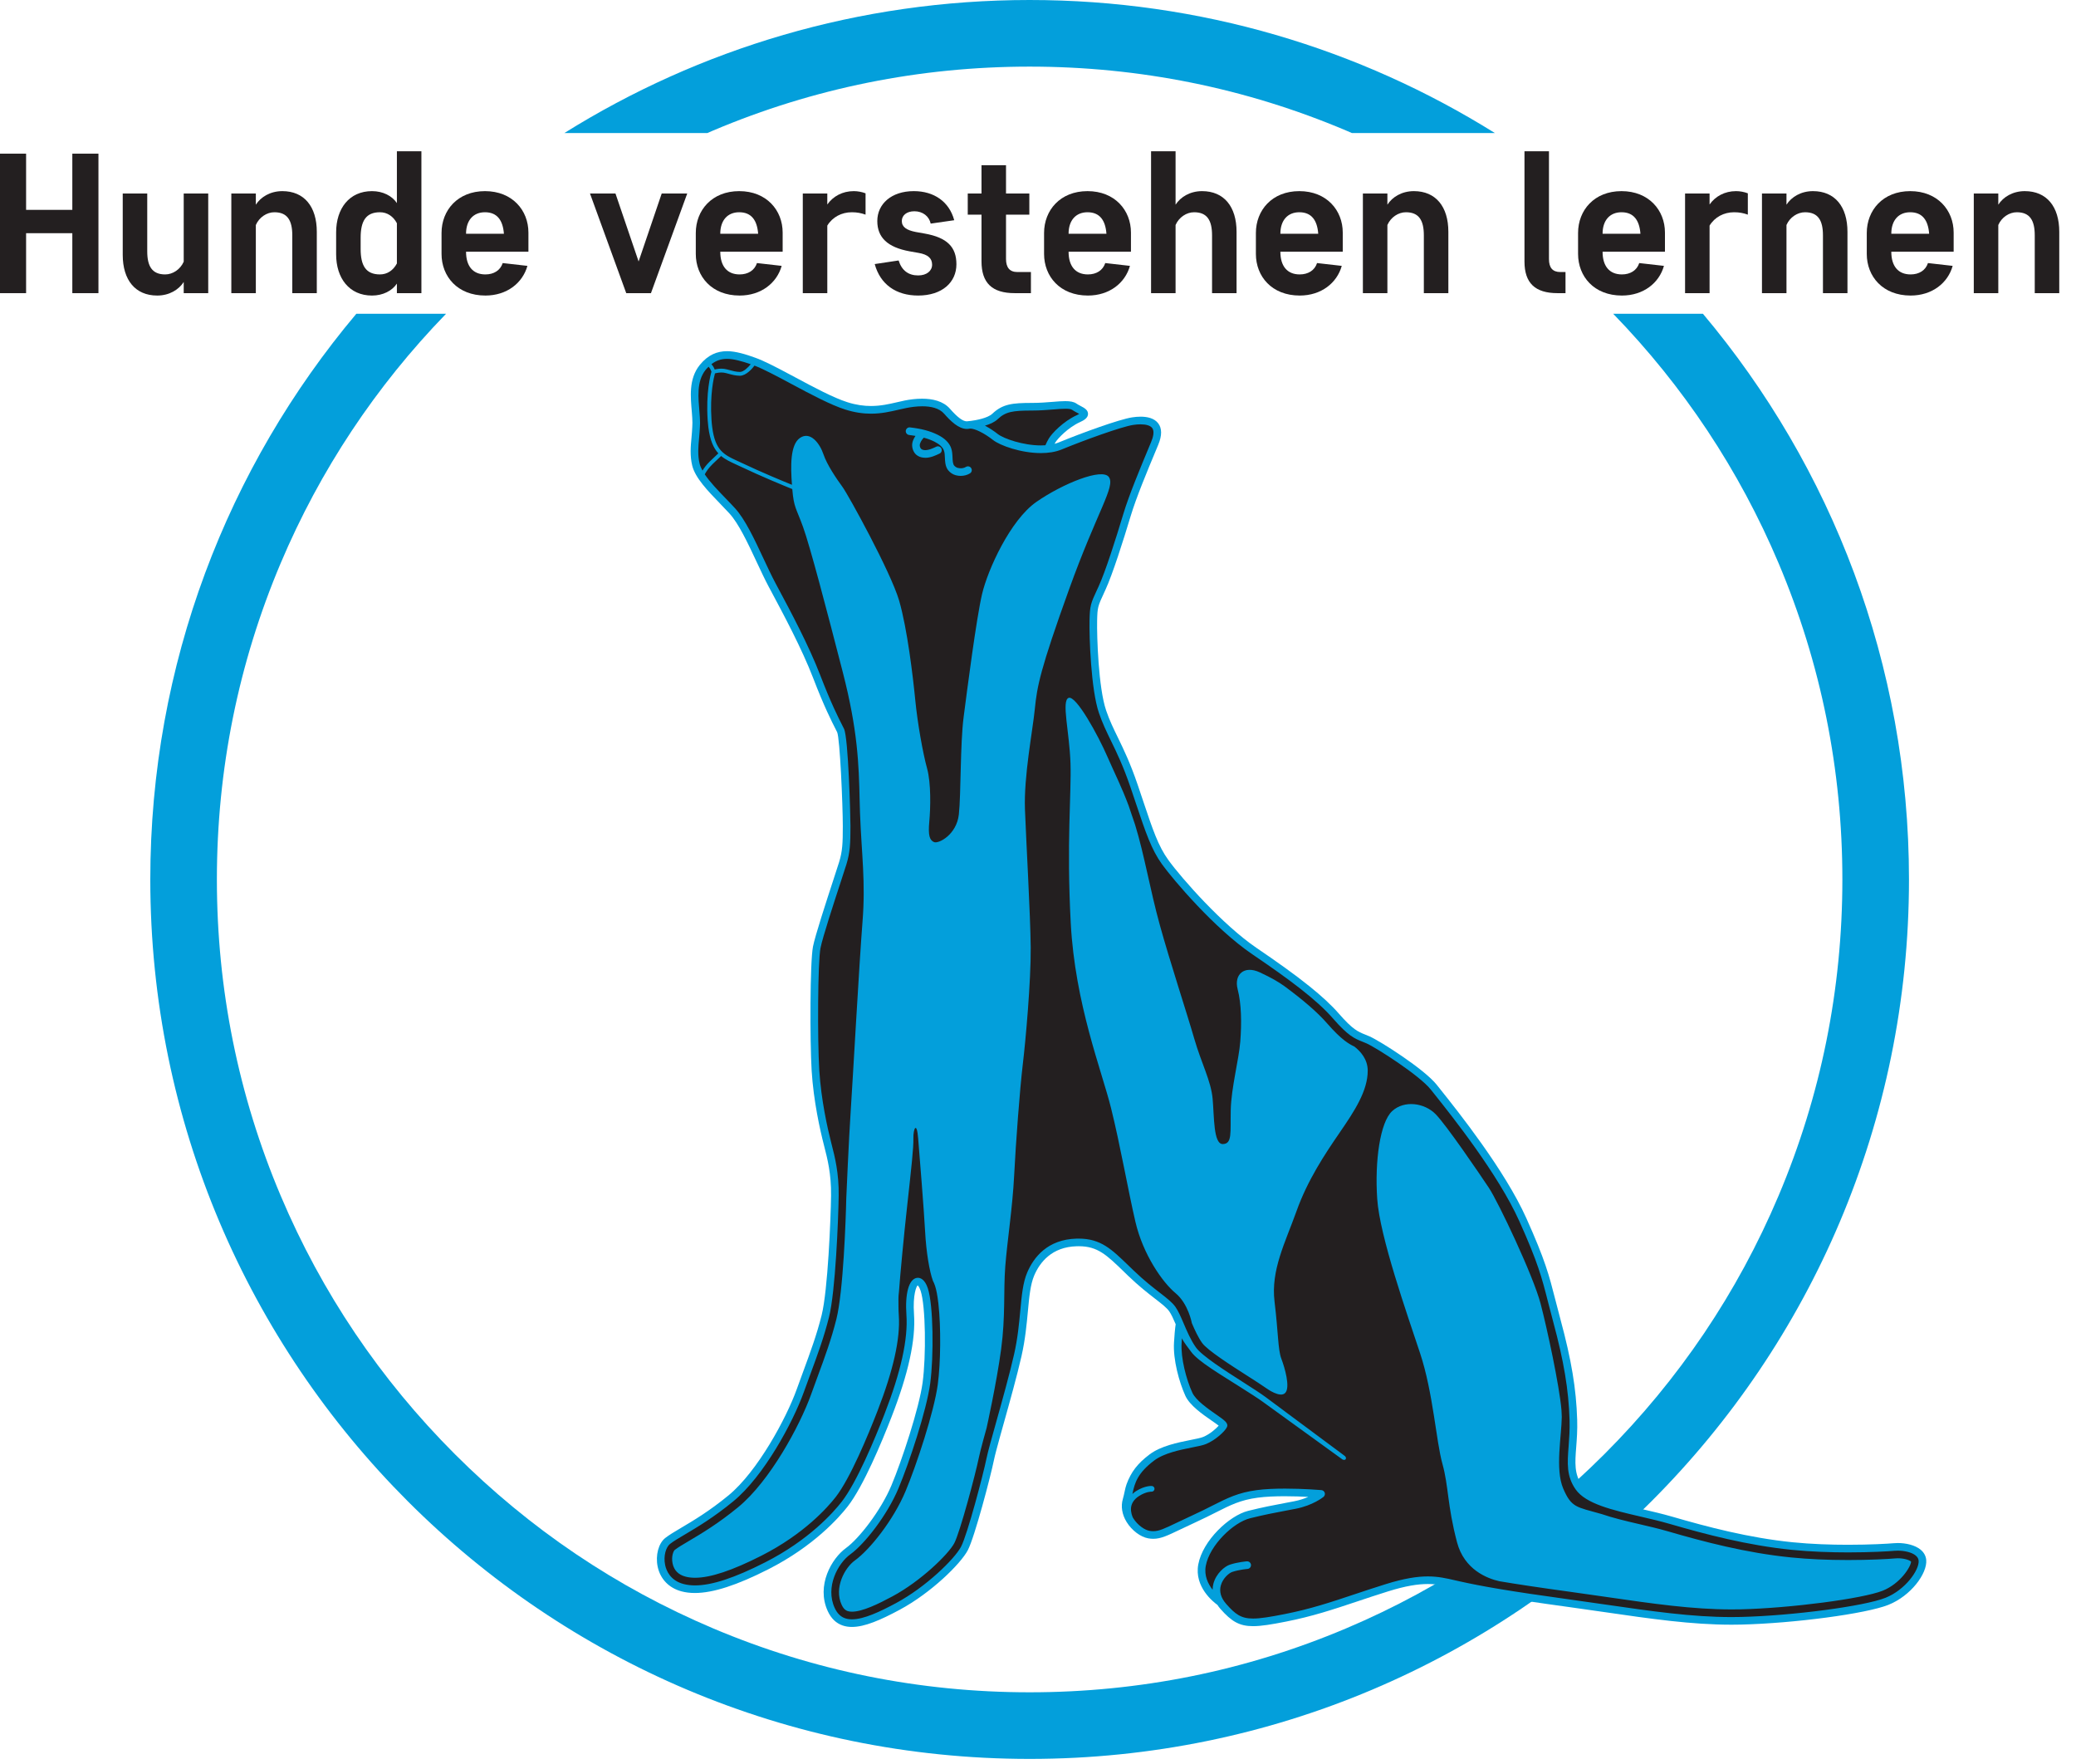
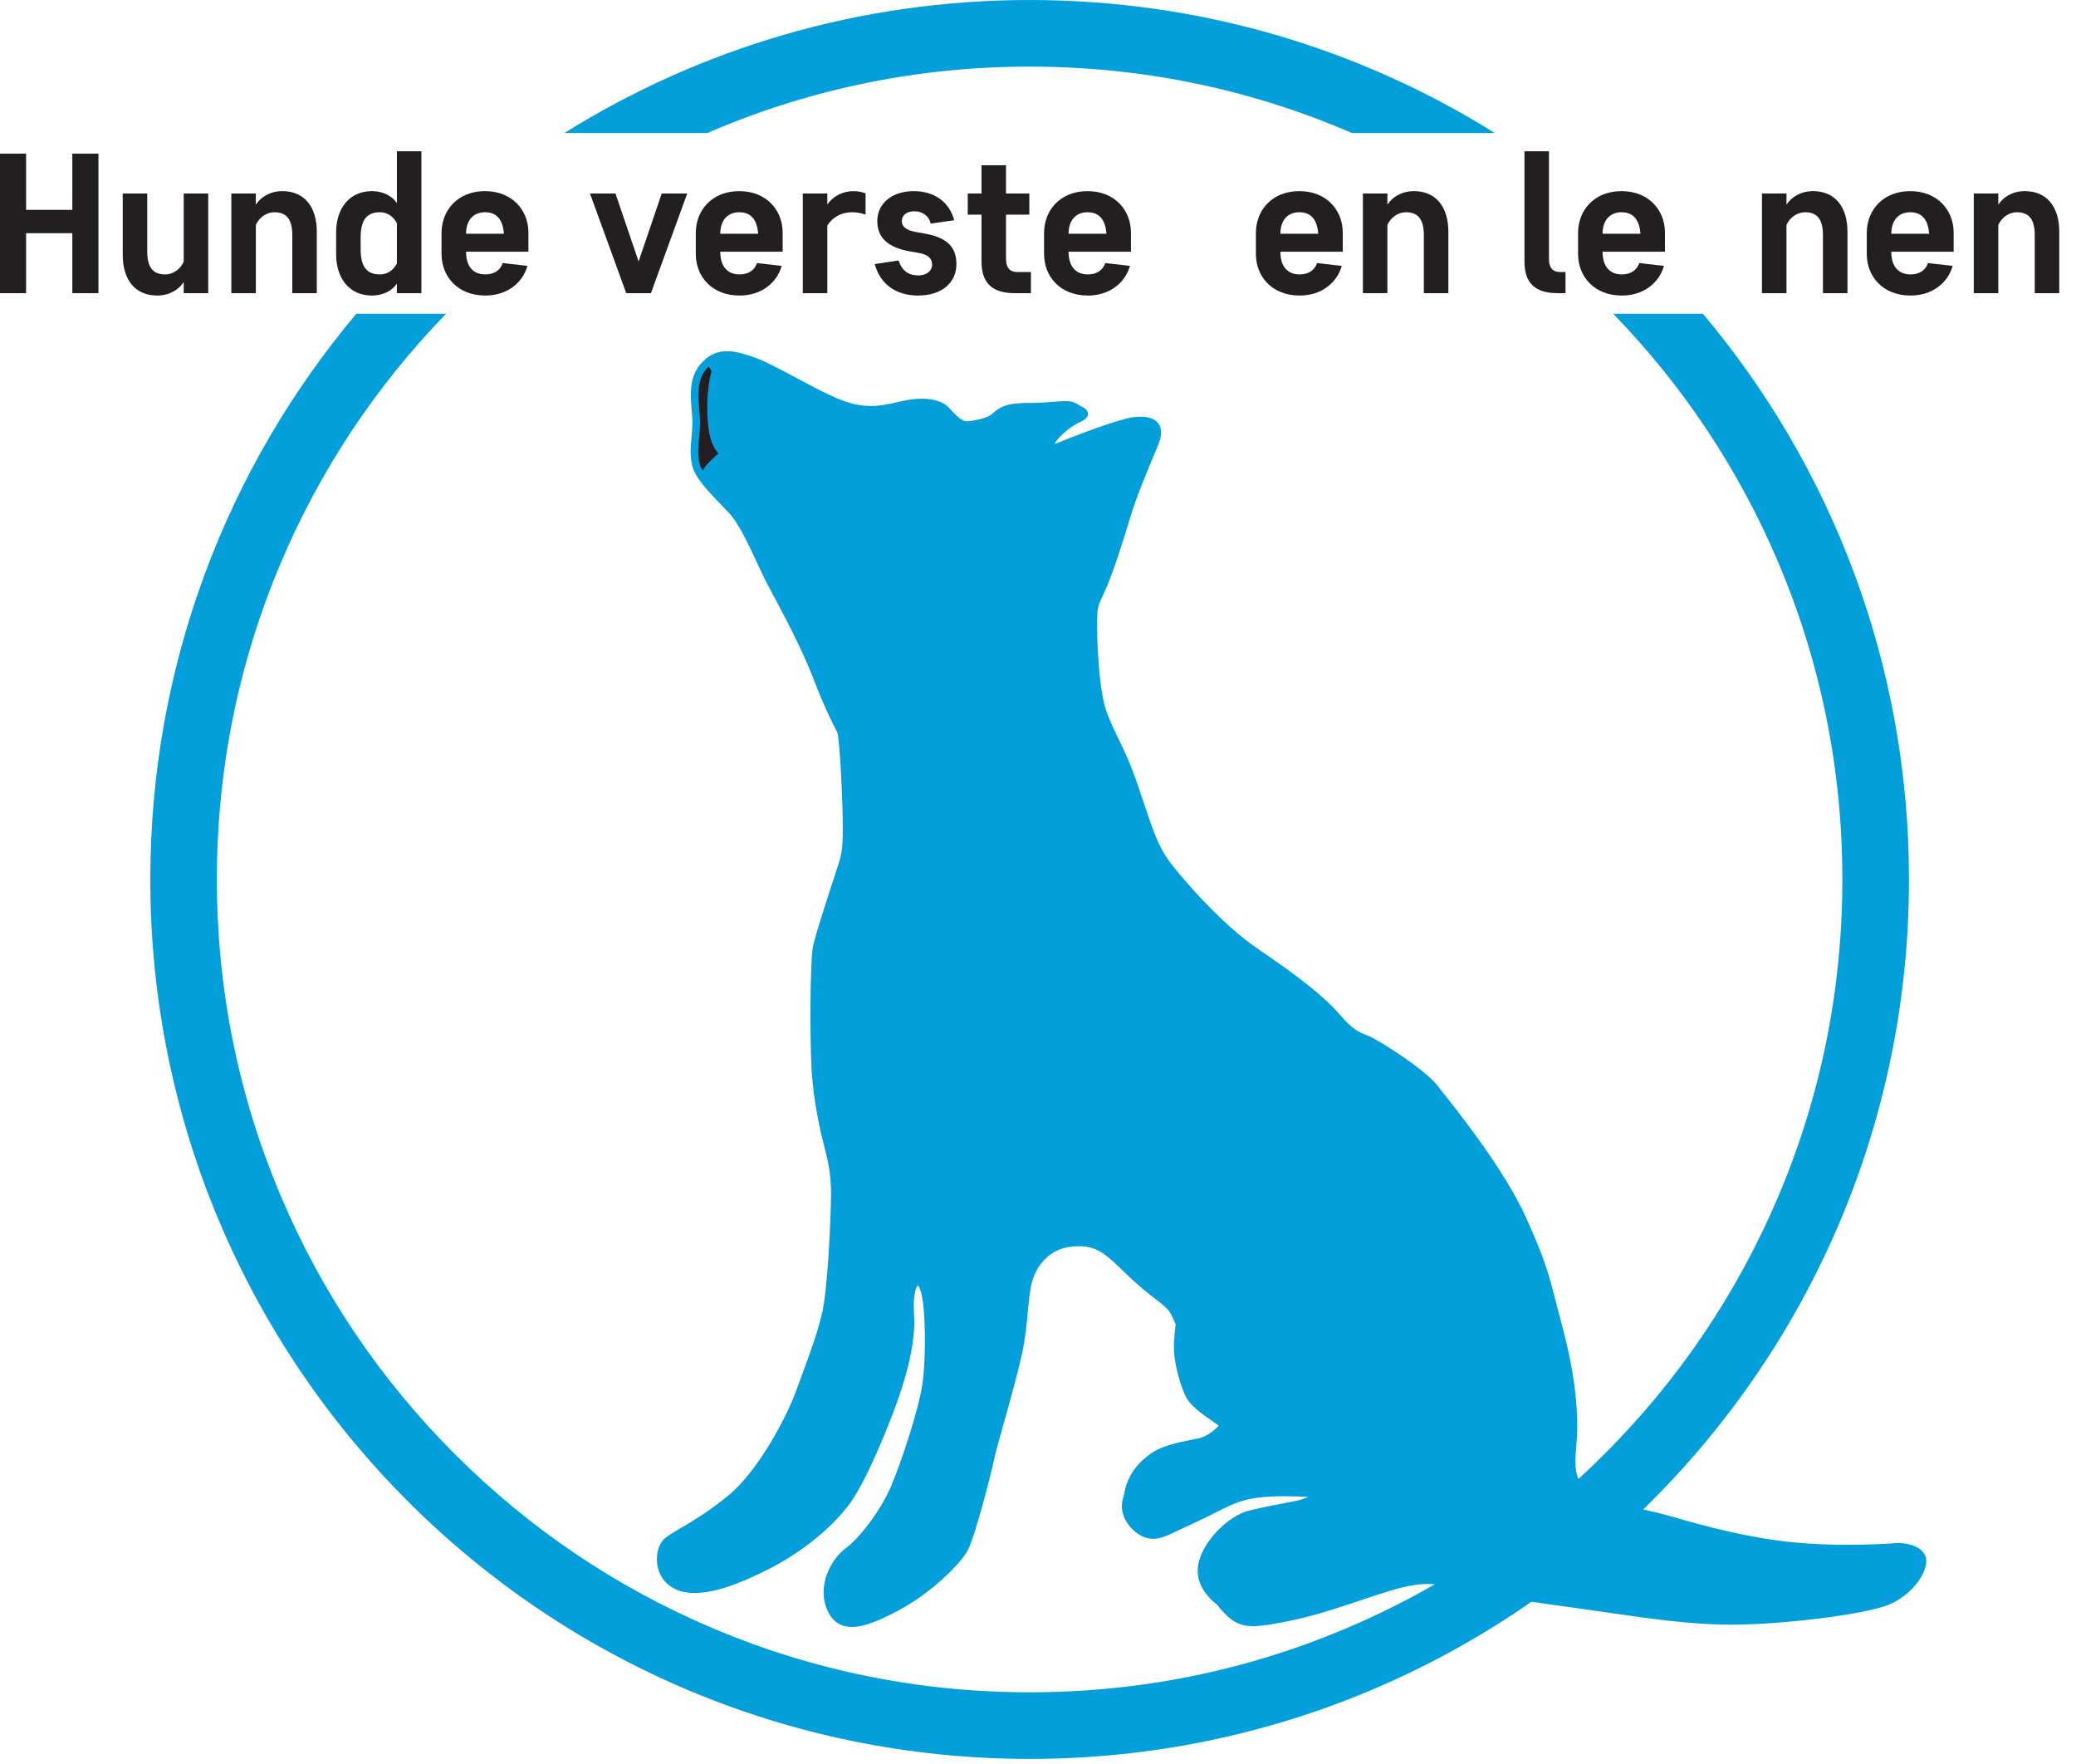
<svg xmlns="http://www.w3.org/2000/svg" width="100%" height="100%" viewBox="0 0 93 79" version="1.1" xml:space="preserve" style="fill-rule:evenodd;clip-rule:evenodd;stroke-linejoin:round;stroke-miterlimit:1.414;">
  <g>
    <path d="M3.24,10.445l-2.071,0l0,2.686l-1.169,0l0,-6.248l1.169,0l0,2.517l2.071,0l0,-2.517l1.17,0l0,6.248l-1.17,0l0,-2.686Z" style="fill:#231f20;fill-rule:nonzero;" />
    <path d="M5.498,8.668l1.098,0l0,2.589c0,0.678 0.223,1.035 0.804,1.035c0.339,0 0.678,-0.223 0.83,-0.571l0,-3.053l1.098,0l0,4.463l-1.098,0l0,-0.5c-0.223,0.349 -0.652,0.607 -1.188,0.607c-0.981,0 -1.544,-0.696 -1.544,-1.821l0,-2.749Z" style="fill:#231f20;fill-rule:nonzero;" />
    <path d="M14.192,13.131l-1.098,0l0,-2.588c0,-0.679 -0.223,-1.036 -0.803,-1.036c-0.339,0 -0.678,0.223 -0.83,0.571l0,3.053l-1.098,0l0,-4.463l1.098,0l0,0.5c0.223,-0.348 0.651,-0.607 1.187,-0.607c0.982,0 1.544,0.696 1.544,1.821l0,2.749Z" style="fill:#231f20;fill-rule:nonzero;" />
    <path d="M16.156,11.15c0,0.759 0.241,1.142 0.866,1.142c0.33,0 0.598,-0.187 0.758,-0.491l0,-1.803c-0.16,-0.303 -0.428,-0.491 -0.758,-0.491c-0.625,0 -0.866,0.384 -0.866,1.143l0,0.5Zm-1.098,-0.741c0,-1.071 0.589,-1.848 1.607,-1.848c0.491,0 0.901,0.214 1.115,0.536l0,-2.321l1.098,0l0,6.355l-1.098,0l0,-0.428c-0.214,0.321 -0.624,0.535 -1.115,0.535c-1.018,0 -1.607,-0.776 -1.607,-1.847l0,-0.982Z" style="fill:#231f20;fill-rule:nonzero;" />
    <path d="M20.878,10.471l1.696,0c-0.045,-0.607 -0.304,-0.964 -0.848,-0.964c-0.518,0 -0.848,0.357 -0.848,0.964Zm0,0.804c0,0.642 0.303,1.017 0.866,1.017c0.375,0 0.669,-0.178 0.776,-0.509l1.107,0.126c-0.214,0.767 -0.919,1.329 -1.883,1.329c-1.25,0 -1.964,-0.856 -1.964,-1.865l0,-0.937c0,-1.018 0.723,-1.875 1.946,-1.875c1.223,0 1.946,0.857 1.946,1.857l0,0.857l-2.794,0Z" style="fill:#231f20;fill-rule:nonzero;" />
    <path d="M26.43,8.668l1.142,0l1.036,3.044l1.035,-3.044l1.143,0l-1.625,4.463l-1.107,0l-1.624,-4.463Z" style="fill:#231f20;fill-rule:nonzero;" />
    <path d="M32.267,10.471l1.696,0c-0.044,-0.607 -0.303,-0.964 -0.848,-0.964c-0.517,0 -0.848,0.357 -0.848,0.964Zm0,0.804c0,0.642 0.304,1.017 0.866,1.017c0.375,0 0.67,-0.178 0.777,-0.509l1.107,0.126c-0.215,0.767 -0.92,1.329 -1.884,1.329c-1.249,0 -1.963,-0.856 -1.963,-1.865l0,-0.937c0,-1.018 0.723,-1.875 1.945,-1.875c1.223,0 1.946,0.857 1.946,1.857l0,0.857l-2.794,0Z" style="fill:#231f20;fill-rule:nonzero;" />
    <path d="M35.963,8.668l1.098,0l0,0.491c0.259,-0.366 0.678,-0.598 1.187,-0.598c0.178,0 0.366,0.036 0.527,0.098l0,0.955c-0.197,-0.071 -0.384,-0.107 -0.616,-0.107c-0.456,0 -0.866,0.215 -1.098,0.598l0,3.026l-1.098,0l0,-4.463Z" style="fill:#231f20;fill-rule:nonzero;" />
    <path d="M41.149,11.328l-0.402,-0.071c-0.982,-0.179 -1.446,-0.616 -1.446,-1.357c0,-0.759 0.625,-1.339 1.634,-1.339c0.91,0 1.588,0.473 1.812,1.303l-1.054,0.152c-0.071,-0.33 -0.357,-0.553 -0.732,-0.553c-0.348,0 -0.562,0.187 -0.562,0.437c0,0.268 0.214,0.411 0.625,0.491l0.401,0.071c1.009,0.179 1.42,0.607 1.42,1.375c0,0.812 -0.643,1.401 -1.714,1.401c-0.991,0 -1.696,-0.499 -1.946,-1.41l1.071,-0.161c0.143,0.456 0.446,0.67 0.875,0.67c0.384,0 0.625,-0.205 0.625,-0.482c0,-0.286 -0.188,-0.455 -0.607,-0.527Z" style="fill:#231f20;fill-rule:nonzero;" />
    <path d="M45.067,11.596c0,0.384 0.161,0.589 0.509,0.589l0.607,0l0,0.946l-0.723,0c-1.017,0 -1.491,-0.455 -1.491,-1.428l0,-2.089l-0.616,0l0,-0.946l0.616,0l0,-1.267l1.098,0l0,1.267l1.045,0l0,0.946l-1.045,0l0,1.982Z" style="fill:#231f20;fill-rule:nonzero;" />
    <path d="M47.87,10.471l1.696,0c-0.044,-0.607 -0.303,-0.964 -0.848,-0.964c-0.517,0 -0.848,0.357 -0.848,0.964Zm0,0.804c0,0.642 0.304,1.017 0.866,1.017c0.375,0 0.669,-0.178 0.777,-0.509l1.106,0.126c-0.214,0.767 -0.919,1.329 -1.883,1.329c-1.25,0 -1.964,-0.856 -1.964,-1.865l0,-0.937c0,-1.018 0.723,-1.875 1.946,-1.875c1.223,0 1.946,0.857 1.946,1.857l0,0.857l-2.794,0Z" style="fill:#231f20;fill-rule:nonzero;" />
-     <path d="M55.395,13.131l-1.098,0l0,-2.588c0,-0.679 -0.223,-1.036 -0.804,-1.036c-0.339,0 -0.678,0.223 -0.83,0.571l0,3.053l-1.098,0l0,-6.355l1.098,0l0,2.392c0.224,-0.348 0.652,-0.607 1.187,-0.607c0.983,0 1.545,0.696 1.545,1.821l0,2.749Z" style="fill:#231f20;fill-rule:nonzero;" />
    <path d="M57.358,10.471l1.696,0c-0.044,-0.607 -0.303,-0.964 -0.848,-0.964c-0.517,0 -0.848,0.357 -0.848,0.964Zm0,0.804c0,0.642 0.304,1.017 0.866,1.017c0.375,0 0.67,-0.178 0.777,-0.509l1.107,0.126c-0.215,0.767 -0.92,1.329 -1.884,1.329c-1.249,0 -1.963,-0.856 -1.963,-1.865l0,-0.937c0,-1.018 0.722,-1.875 1.945,-1.875c1.223,0 1.946,0.857 1.946,1.857l0,0.857l-2.794,0Z" style="fill:#231f20;fill-rule:nonzero;" />
    <path d="M64.883,13.131l-1.098,0l0,-2.588c0,-0.679 -0.223,-1.036 -0.803,-1.036c-0.339,0 -0.678,0.223 -0.83,0.571l0,3.053l-1.098,0l0,-4.463l1.098,0l0,0.5c0.223,-0.348 0.651,-0.607 1.187,-0.607c0.982,0 1.544,0.696 1.544,1.821l0,2.749Z" style="fill:#231f20;fill-rule:nonzero;" />
    <path d="M69.39,11.605c0,0.384 0.161,0.58 0.509,0.58l0.232,0l0,0.946l-0.357,0c-1.008,0 -1.481,-0.455 -1.481,-1.419l0,-4.936l1.097,0l0,4.829Z" style="fill:#231f20;fill-rule:nonzero;" />
    <path d="M71.792,10.471l1.696,0c-0.045,-0.607 -0.304,-0.964 -0.848,-0.964c-0.518,0 -0.848,0.357 -0.848,0.964Zm0,0.804c0,0.642 0.303,1.017 0.866,1.017c0.374,0 0.669,-0.178 0.776,-0.509l1.107,0.126c-0.214,0.767 -0.919,1.329 -1.883,1.329c-1.25,0 -1.964,-0.856 -1.964,-1.865l0,-0.937c0,-1.018 0.723,-1.875 1.946,-1.875c1.223,0 1.946,0.857 1.946,1.857l0,0.857l-2.794,0Z" style="fill:#231f20;fill-rule:nonzero;" />
-     <path d="M75.487,8.668l1.098,0l0,0.491c0.259,-0.366 0.678,-0.598 1.187,-0.598c0.179,0 0.366,0.036 0.527,0.098l0,0.955c-0.197,-0.071 -0.384,-0.107 -0.616,-0.107c-0.455,0 -0.866,0.215 -1.098,0.598l0,3.026l-1.098,0l0,-4.463Z" style="fill:#231f20;fill-rule:nonzero;" />
    <path d="M82.762,13.131l-1.098,0l0,-2.588c0,-0.679 -0.223,-1.036 -0.803,-1.036c-0.34,0 -0.679,0.223 -0.831,0.571l0,3.053l-1.098,0l0,-4.463l1.098,0l0,0.5c0.224,-0.348 0.652,-0.607 1.187,-0.607c0.982,0 1.545,0.696 1.545,1.821l0,2.749Z" style="fill:#231f20;fill-rule:nonzero;" />
    <path d="M84.726,10.471l1.695,0c-0.044,-0.607 -0.303,-0.964 -0.848,-0.964c-0.517,0 -0.847,0.357 -0.847,0.964Zm0,0.804c0,0.642 0.303,1.017 0.865,1.017c0.375,0 0.67,-0.178 0.777,-0.509l1.107,0.126c-0.214,0.767 -0.92,1.329 -1.884,1.329c-1.249,0 -1.964,-0.856 -1.964,-1.865l0,-0.937c0,-1.018 0.723,-1.875 1.946,-1.875c1.223,0 1.946,0.857 1.946,1.857l0,0.857l-2.793,0Z" style="fill:#231f20;fill-rule:nonzero;" />
    <path d="M92.25,13.131l-1.098,0l0,-2.588c0,-0.679 -0.223,-1.036 -0.803,-1.036c-0.339,0 -0.679,0.223 -0.83,0.571l0,3.053l-1.098,0l0,-4.463l1.098,0l0,0.5c0.223,-0.348 0.651,-0.607 1.187,-0.607c0.982,0 1.544,0.696 1.544,1.821l0,2.749Z" style="fill:#231f20;fill-rule:nonzero;" />
    <path d="M31.954,5.844c4.487,-1.898 9.255,-2.86 14.171,-2.86c4.916,0 9.684,0.962 14.171,2.86c0.09,0.037 0.178,0.078 0.267,0.116l6.406,0c-6.046,-3.777 -13.19,-5.96 -20.844,-5.96c-7.654,0 -14.798,2.183 -20.844,5.96l6.406,0c0.089,-0.038 0.177,-0.079 0.267,-0.116Z" style="fill:#039fdb;fill-rule:nonzero;" />
    <path d="M79.674,25.221c1.898,4.487 2.86,9.255 2.86,14.171c0,4.917 -0.962,9.685 -2.86,14.171c-1.834,4.336 -4.459,8.23 -7.804,11.574c-3.345,3.345 -7.239,5.971 -11.574,7.804c-4.487,1.898 -9.255,2.86 -14.171,2.86c-4.916,0 -9.684,-0.962 -14.171,-2.86c-4.335,-1.833 -8.229,-4.459 -11.574,-7.804c-3.345,-3.344 -5.97,-7.238 -7.804,-11.574c-1.898,-4.486 -2.86,-9.254 -2.86,-14.171c0,-4.916 0.962,-9.684 2.86,-14.171c1.76,-4.161 4.252,-7.914 7.407,-11.167l-4.02,0c-5.76,6.849 -9.23,15.689 -9.23,25.338c0,21.756 17.636,39.393 39.392,39.393c21.756,0 39.393,-17.637 39.393,-39.393c0,-9.649 -3.471,-18.489 -9.231,-25.338l-4.02,0c3.155,3.253 5.647,7.006 7.407,11.167Z" style="fill:#039fdb;fill-rule:nonzero;" />
    <path d="M86.043,69.416c-0.255,-0.213 -0.67,-0.301 -1.024,-0.301c-0.063,0 -0.123,0.002 -0.181,0.008c-0.26,0.023 -1.052,0.07 -2.049,0.07c-0.76,0 -1.638,-0.027 -2.49,-0.113c-1.957,-0.197 -3.825,-0.691 -5.396,-1.148c-0.425,-0.123 -0.884,-0.23 -1.328,-0.333c-1.146,-0.266 -2.33,-0.541 -2.71,-1.082c-0.347,-0.495 -0.309,-1.002 -0.254,-1.704c0.027,-0.354 0.058,-0.755 0.043,-1.222c-0.042,-1.381 -0.258,-2.679 -0.746,-4.483c-0.091,-0.336 -0.165,-0.625 -0.232,-0.889c-0.282,-1.103 -0.452,-1.769 -1.301,-3.658c-0.967,-2.151 -3.052,-4.766 -3.837,-5.751l-0.172,-0.216c-0.554,-0.703 -2.542,-1.966 -3.014,-2.173c-0.069,-0.03 -0.132,-0.056 -0.193,-0.08c-0.323,-0.129 -0.557,-0.222 -1.185,-0.944c-0.34,-0.39 -0.779,-0.79 -1.298,-1.208c-0.662,-0.534 -1.457,-1.099 -2.381,-1.727c-1.518,-1.03 -3.357,-3.112 -3.959,-3.946c-0.449,-0.622 -0.698,-1.362 -1.109,-2.589c-0.081,-0.243 -0.168,-0.503 -0.264,-0.784c-0.332,-0.972 -0.626,-1.576 -0.885,-2.109c-0.2,-0.41 -0.373,-0.765 -0.525,-1.21c-0.347,-1.012 -0.418,-3.329 -0.404,-4.014c0.013,-0.615 0.03,-0.652 0.322,-1.282l0.047,-0.102c0.322,-0.697 0.794,-2.186 1.134,-3.312c0.251,-0.835 0.752,-2.036 1.155,-3l0.078,-0.188c0.174,-0.418 0.173,-0.743 -0.003,-0.969c-0.176,-0.226 -0.483,-0.294 -0.785,-0.294c-0.131,0 -0.26,0.013 -0.378,0.031c-0.577,0.086 -2.28,0.707 -3.287,1.122c-0.06,0.024 -0.124,0.045 -0.189,0.063c0.012,-0.023 0.024,-0.045 0.037,-0.066c0.101,-0.165 0.559,-0.66 1.099,-0.905c0.176,-0.08 0.357,-0.185 0.362,-0.362c0.006,-0.185 -0.17,-0.277 -0.339,-0.366c-0.061,-0.032 -0.124,-0.064 -0.176,-0.101c-0.12,-0.085 -0.288,-0.112 -0.504,-0.112c-0.162,0 -0.351,0.015 -0.566,0.033c-0.274,0.022 -0.584,0.047 -0.919,0.047c-0.884,0 -1.32,0.046 -1.784,0.485c-0.214,0.202 -0.748,0.294 -0.967,0.321c-0.009,0.001 -0.094,0.007 -0.126,0.013c-0.016,0.004 -0.033,0.006 -0.05,0.006c-0.179,0 -0.426,-0.187 -0.754,-0.563c-0.306,-0.351 -0.793,-0.451 -1.25,-0.451c-0.29,0 -0.567,0.04 -0.778,0.082c-0.115,0.023 -0.231,0.05 -0.349,0.078c-0.349,0.081 -0.724,0.167 -1.161,0.167c-0.315,0 -0.661,-0.044 -1.054,-0.169c-0.629,-0.199 -1.505,-0.668 -2.351,-1.121c-0.081,-0.043 -0.16,-0.085 -0.239,-0.127c-0.595,-0.318 -1.145,-0.604 -1.534,-0.743c-0.422,-0.152 -0.874,-0.295 -1.269,-0.295c-0.439,0 -0.852,0.158 -1.223,0.618c-0.51,0.63 -0.408,1.46 -0.355,2.115c0.013,0.171 0.026,0.331 0.026,0.471c0,0.066 -0.004,0.131 -0.007,0.196c-0.007,0.153 -0.019,0.304 -0.033,0.451c-0.038,0.407 -0.078,0.828 0.031,1.274c0.135,0.55 0.698,1.133 1.243,1.697c0.143,0.148 0.286,0.296 0.421,0.443c0.418,0.455 0.826,1.327 1.22,2.17c0.19,0.407 0.37,0.791 0.549,1.127l0.103,0.192c0.548,1.025 1.377,2.574 1.883,3.89c0.483,1.26 0.828,1.939 1.014,2.303l0.06,0.119c0.124,0.272 0.253,3.269 0.253,4.211c0,0.758 -0.015,1.115 -0.164,1.602c-0.041,0.134 -0.132,0.412 -0.246,0.761c-0.33,1.01 -0.829,2.537 -0.926,3.03c-0.137,0.701 -0.141,4.234 -0.06,5.555c0.084,1.361 0.378,2.666 0.547,3.322l0.018,0.072c0.141,0.549 0.317,1.231 0.304,2.202c0,0.001 0,0.002 0,0.003c-0.014,1.037 -0.141,4.233 -0.422,5.358c-0.22,0.878 -0.502,1.643 -0.828,2.529c-0.094,0.255 -0.191,0.52 -0.293,0.802c-0.459,1.277 -1.747,3.667 -3.052,4.739c-0.865,0.71 -1.591,1.139 -2.121,1.452c-0.299,0.177 -0.535,0.317 -0.71,0.454c-0.303,0.239 -0.446,0.777 -0.342,1.28c0.116,0.559 0.507,0.964 1.074,1.113c0.181,0.048 0.378,0.072 0.592,0.072c0.817,0 1.888,-0.348 3.302,-1.067c2.029,-1.032 3.156,-2.31 3.547,-2.811c0.703,-0.902 1.531,-2.894 1.961,-4.002c0.758,-1.949 1.088,-3.454 1.009,-4.602c-0.062,-0.889 0.113,-1.261 0.162,-1.296c0,0 0.064,0.034 0.132,0.236c0.232,0.696 0.249,2.942 0.092,4.11c-0.154,1.151 -0.931,3.502 -1.398,4.614c-0.474,1.129 -1.454,2.385 -2.036,2.805c-0.64,0.461 -1.342,1.677 -0.817,2.823c0.151,0.33 0.377,0.548 0.672,0.647c0.129,0.044 0.266,0.064 0.412,0.064c0.572,0 1.281,-0.309 2.135,-0.767c1.423,-0.763 2.738,-2.067 3.054,-2.666c0.308,-0.583 1.028,-3.329 1.17,-4.03c0.044,-0.216 0.152,-0.618 0.288,-1.109c0.051,-0.184 0.106,-0.379 0.163,-0.583c0.263,-0.939 0.59,-2.108 0.788,-2.983c0.167,-0.742 0.229,-1.413 0.285,-2.005c0.059,-0.642 0.111,-1.196 0.282,-1.598c0.248,-0.582 0.781,-1.283 1.908,-1.311c0.032,-0.001 0.062,-0.001 0.093,-0.001c0.841,0 1.243,0.391 2.011,1.134l0.209,0.203c0.478,0.459 0.876,0.767 1.196,1.015c0.298,0.231 0.514,0.398 0.632,0.563c0.093,0.132 0.189,0.346 0.289,0.579c-0.011,0.067 -0.026,0.186 -0.044,0.384c-0.01,0.115 -0.021,0.258 -0.031,0.433c-0.048,0.768 0.231,1.777 0.509,2.389c0.197,0.432 0.77,0.829 1.189,1.119c0.106,0.073 0.23,0.159 0.304,0.218c-0.12,0.137 -0.393,0.381 -0.697,0.506c-0.112,0.046 -0.322,0.088 -0.567,0.136c-0.56,0.112 -1.328,0.265 -1.835,0.648c-0.536,0.404 -0.825,0.783 -1.028,1.332c-0.068,0.183 -0.103,0.45 -0.165,0.656c-0.1,0.333 -0.04,0.702 0.168,1.039c0.234,0.378 0.624,0.672 0.971,0.731c0.079,0.014 0.153,0.02 0.225,0.02c0.334,0 0.631,-0.142 1.206,-0.417c0.193,-0.092 0.422,-0.202 0.698,-0.328c0.352,-0.161 0.64,-0.307 0.898,-0.437c0.662,-0.334 1.099,-0.556 1.874,-0.66c0.36,-0.048 0.792,-0.065 1.209,-0.065c0.39,0 0.766,0.014 1.057,0.03c-0.17,0.074 -0.383,0.148 -0.634,0.196l-0.399,0.076c-0.542,0.102 -1.009,0.191 -1.661,0.353c-0.849,0.213 -2.036,1.33 -2.234,2.399c-0.188,1.011 0.684,1.69 0.855,1.812c0.04,0.061 0.085,0.122 0.14,0.184c0.49,0.556 0.845,0.77 1.458,0.77c0.367,0 0.828,-0.077 1.465,-0.202c1.19,-0.234 2.117,-0.543 3.189,-0.901c0.436,-0.146 0.894,-0.299 1.401,-0.457c0.784,-0.244 1.326,-0.328 1.771,-0.328c0.429,0 0.768,0.078 1.145,0.166l0.229,0.052c0.946,0.21 2.151,0.43 4.955,0.814c0.554,0.076 1.089,0.153 1.609,0.229c2.068,0.3 3.874,0.561 5.672,0.561c0.141,0 0.282,-0.002 0.423,-0.005c2.395,-0.057 5.6,-0.486 6.596,-0.881c1.021,-0.405 1.753,-1.413 1.702,-2.011c-0.015,-0.178 -0.101,-0.337 -0.248,-0.46Z" style="fill:#039fdb;fill-rule:nonzero;" />
-     <path d="M31.891,16.338c0.066,0.076 0.105,0.154 0.126,0.213c0.097,-0.023 0.263,-0.053 0.421,-0.03c0.088,0.013 0.17,0.035 0.257,0.059c0.136,0.037 0.276,0.076 0.448,0.079c0.001,0 0.002,0 0.004,0c0.166,0 0.37,-0.206 0.483,-0.344l0,-0.001c-0.404,-0.14 -0.77,-0.24 -1.06,-0.24c-0.263,0 -0.489,0.075 -0.699,0.237c0.004,0.004 0.005,0.008 0.009,0.012c0.004,0.006 0.006,0.01 0.011,0.015Z" style="fill:#231f20;fill-rule:nonzero;" />
    <path d="M31.354,19.13c-0.008,0.165 -0.02,0.327 -0.035,0.483c-0.037,0.396 -0.072,0.77 0.023,1.16c0.024,0.098 0.07,0.201 0.128,0.306c0.07,-0.116 0.176,-0.263 0.341,-0.422c0.177,-0.172 0.295,-0.282 0.37,-0.351c-0.219,-0.237 -0.375,-0.585 -0.449,-1.176c-0.011,-0.095 -0.022,-0.196 -0.029,-0.304c-0.084,-1.246 0.125,-2.029 0.168,-2.174c-0.01,-0.035 -0.039,-0.118 -0.103,-0.195c-0.005,-0.006 -0.009,-0.012 -0.014,-0.018c-0.004,-0.004 -0.005,-0.009 -0.009,-0.013c-0.044,0.044 -0.088,0.083 -0.131,0.136c-0.424,0.525 -0.328,1.28 -0.281,1.874c0.015,0.181 0.028,0.35 0.028,0.498c0,0.067 -0.004,0.131 -0.007,0.196l0,0Z" style="fill:#231f20;fill-rule:nonzero;" />
-     <path d="M46.63,19.951c0.068,0 0.136,-0.002 0.202,-0.007c0.04,-0.092 0.094,-0.206 0.156,-0.308c0.138,-0.228 0.647,-0.766 1.25,-1.039c0.05,-0.023 0.086,-0.042 0.111,-0.057c-0.034,-0.02 -0.074,-0.041 -0.106,-0.057c-0.074,-0.039 -0.151,-0.08 -0.214,-0.125c-0.052,-0.037 -0.159,-0.049 -0.298,-0.049c-0.154,0 -0.348,0.015 -0.547,0.032c-0.28,0.022 -0.598,0.048 -0.947,0.048c-0.88,0 -1.19,0.052 -1.549,0.392c-0.143,0.135 -0.357,0.224 -0.565,0.285c0.204,0.108 0.407,0.243 0.575,0.375c0.265,0.208 1.136,0.51 1.932,0.51Z" style="fill:#231f20;fill-rule:nonzero;" />
-     <path d="M84.337,71.252c-0.903,0.358 -4.113,0.779 -6.36,0.833c-0.136,0.003 -0.271,0.004 -0.407,0.004c-1.751,0 -3.523,-0.256 -5.574,-0.553l-0.039,-0.006c-0.509,-0.074 -1.033,-0.15 -1.575,-0.224c-1.438,-0.197 -2.449,-0.35 -3.22,-0.481c-0.527,-0.12 -1.566,-0.509 -1.891,-1.746c-0.442,-1.68 -0.37,-2.492 -0.655,-3.517c-0.285,-1.026 -0.413,-3.176 -0.997,-4.942c-0.584,-1.766 -1.809,-5.227 -1.923,-6.922c-0.114,-1.695 0.129,-3.432 0.67,-3.93c0.541,-0.499 1.452,-0.371 1.951,0.142c0.498,0.513 1.951,2.649 2.378,3.29c0.427,0.641 1.991,3.94 2.319,5.189c0.298,1.137 0.843,3.676 0.936,4.768c0.006,0.101 0.01,0.202 0.014,0.303c-0.008,0.859 -0.304,2.35 0.064,3.213c0.37,0.868 0.607,0.825 1.669,1.13c0.016,0.005 0.032,0.009 0.048,0.013c0.506,0.174 1.081,0.311 1.675,0.449c0.439,0.102 0.887,0.206 1.292,0.324c1.6,0.466 3.506,0.969 5.518,1.171c0.767,0.077 1.628,0.117 2.559,0.117c0.957,0 1.787,-0.044 2.111,-0.073c0.037,-0.004 0.077,-0.006 0.117,-0.006c0.274,0 0.503,0.072 0.587,0.142c0.003,0.002 0.005,0.005 0.007,0.006c0,0.218 -0.475,0.988 -1.274,1.306Zm-24.321,-20.523c-0.662,0.961 -1.439,2.129 -1.937,3.525c-0.499,1.395 -1.154,2.634 -0.983,4.044c0.171,1.41 0.15,2.151 0.306,2.564c0.157,0.413 0.403,1.268 0.178,1.524c-0.224,0.256 -0.837,-0.195 -0.837,-0.195l-0.004,-0.002c-0.229,-0.16 -0.524,-0.349 -0.858,-0.562c-0.715,-0.457 -1.795,-1.147 -2.028,-1.473c-0.181,-0.254 -0.329,-0.58 -0.46,-0.886c-0.004,-0.02 -0.163,-0.876 -0.733,-1.347c-0.577,-0.477 -1.453,-1.723 -1.795,-3.19c-0.341,-1.467 -0.676,-3.422 -1.093,-5.099c-0.416,-1.677 -1.612,-4.657 -1.805,-8.289c-0.192,-3.631 0.032,-5.757 -0.011,-7.145c-0.042,-1.389 -0.416,-2.81 -0.085,-2.938c0.331,-0.128 1.314,1.656 1.741,2.639c0.329,0.755 0.638,1.354 0.954,2.204c0,0.003 0.002,0.006 0.003,0.01l0.01,0.031c0.096,0.286 0.183,0.543 0.266,0.784c0.002,0.006 0.004,0.012 0.006,0.018c0.417,1.353 0.662,2.881 1.111,4.504c0.449,1.624 1.218,3.963 1.538,5.074c0.321,1.111 0.748,1.88 0.823,2.692c0.074,0.811 0.032,2.04 0.459,2.029c0.427,-0.011 0.331,-0.513 0.352,-1.517c0.022,-1.004 0.364,-2.253 0.428,-3.076c0.064,-0.822 0.053,-1.683 -0.118,-2.342c-0.171,-0.659 0.29,-1.084 0.994,-0.755c0.526,0.245 0.823,0.42 1.095,0.613c0.004,0.003 0.008,0.006 0.012,0.009c0.001,0.001 0.002,0.001 0.003,0.002c0.811,0.601 1.457,1.146 1.91,1.667c0.326,0.373 0.569,0.603 0.775,0.761l0.002,0.005c0,0 0.004,0.002 0.008,0.003c0.16,0.122 0.298,0.201 0.429,0.262c0.282,0.218 0.596,0.572 0.599,1.073c0.005,0.908 -0.593,1.818 -1.255,2.779Zm-16.487,-29.632c-0.011,0.044 -0.038,0.082 -0.076,0.106c-0.117,0.073 -0.265,0.113 -0.416,0.113c-0.077,0 -0.152,-0.01 -0.224,-0.03c-0.133,-0.036 -0.253,-0.117 -0.341,-0.228c-0.062,-0.08 -0.102,-0.181 -0.122,-0.308c-0.014,-0.086 -0.018,-0.174 -0.021,-0.252c-0.005,-0.116 -0.009,-0.226 -0.044,-0.32c-0.055,-0.149 -0.199,-0.283 -0.427,-0.397c-0.142,-0.071 -0.297,-0.129 -0.474,-0.177c-0.095,0.096 -0.187,0.249 -0.18,0.347c0.004,0.071 0.031,0.13 0.072,0.164c0.029,0.023 0.071,0.038 0.122,0.045c0.179,0.022 0.391,-0.078 0.545,-0.152c0.042,-0.02 0.088,-0.023 0.131,-0.007c0.043,0.015 0.077,0.046 0.097,0.087c0.02,0.041 0.022,0.088 0.007,0.131c-0.015,0.043 -0.046,0.077 -0.088,0.097c-0.176,0.084 -0.395,0.189 -0.635,0.189c-0.035,0 -0.068,-0.002 -0.1,-0.007c-0.114,-0.014 -0.215,-0.055 -0.293,-0.117c-0.115,-0.093 -0.188,-0.241 -0.199,-0.407c-0.012,-0.17 0.067,-0.331 0.149,-0.45c-0.098,-0.017 -0.19,-0.03 -0.284,-0.041c-0.094,-0.011 -0.161,-0.095 -0.151,-0.188c0.005,-0.046 0.029,-0.089 0.065,-0.117c0.036,-0.028 0.08,-0.04 0.125,-0.034c0.51,0.057 0.905,0.163 1.243,0.332c0.309,0.154 0.509,0.35 0.595,0.584c0.053,0.143 0.059,0.286 0.065,0.423c0.003,0.072 0.006,0.145 0.017,0.214c0.011,0.069 0.028,0.118 0.053,0.15c0.042,0.053 0.102,0.093 0.164,0.11c0.127,0.035 0.269,0.019 0.368,-0.043c0.039,-0.025 0.084,-0.032 0.129,-0.022c0.044,0.01 0.082,0.037 0.106,0.076c0.025,0.039 0.032,0.085 0.022,0.129Zm42.294,48.581c-0.181,-0.152 -0.517,-0.221 -0.806,-0.221c-0.051,0 -0.101,0.002 -0.148,0.006c-0.264,0.024 -1.068,0.072 -2.08,0.072c-0.77,0 -1.661,-0.028 -2.524,-0.115c-1.984,-0.2 -3.872,-0.698 -5.457,-1.159c-0.416,-0.121 -0.871,-0.227 -1.31,-0.329c-1.264,-0.294 -2.458,-0.571 -2.912,-1.218c-0.419,-0.596 -0.373,-1.183 -0.316,-1.927c0.026,-0.345 0.056,-0.737 0.043,-1.185c-0.042,-1.352 -0.255,-2.628 -0.735,-4.404c-0.092,-0.339 -0.166,-0.629 -0.233,-0.894c-0.277,-1.085 -0.445,-1.741 -1.282,-3.603c-0.949,-2.111 -3.015,-4.702 -3.792,-5.678l-0.174,-0.218c-0.502,-0.637 -2.455,-1.884 -2.882,-2.071c-0.065,-0.028 -0.125,-0.052 -0.183,-0.076c-0.354,-0.141 -0.633,-0.253 -1.316,-1.037c-0.75,-0.861 -1.987,-1.772 -3.613,-2.876c-1.698,-1.152 -3.559,-3.356 -4.045,-4.029c-0.479,-0.664 -0.733,-1.423 -1.155,-2.681c-0.081,-0.241 -0.168,-0.501 -0.263,-0.781c-0.326,-0.952 -0.615,-1.546 -0.87,-2.07c-0.205,-0.421 -0.381,-0.784 -0.54,-1.249c-0.362,-1.055 -0.437,-3.432 -0.422,-4.132c0.014,-0.686 0.052,-0.77 0.352,-1.418l0.048,-0.102c0.313,-0.679 0.78,-2.152 1.116,-3.268c0.257,-0.852 0.762,-2.061 1.167,-3.033l0.078,-0.188c0.085,-0.203 0.161,-0.476 0.044,-0.626c-0.083,-0.106 -0.268,-0.162 -0.52,-0.162c-0.099,0 -0.207,0.008 -0.323,0.026c-0.543,0.081 -2.241,0.702 -3.208,1.1c-0.281,0.115 -0.604,0.162 -0.934,0.162c-0.888,0 -1.828,-0.338 -2.142,-0.585c-0.423,-0.332 -0.828,-0.512 -1.013,-0.512c-0.016,0 -0.03,0.001 -0.042,0.004c-0.039,0.008 -0.078,0.012 -0.117,0.012c-0.372,0 -0.735,-0.357 -1.016,-0.679c-0.226,-0.26 -0.608,-0.336 -0.982,-0.336c-0.265,0 -0.526,0.039 -0.721,0.078c-0.111,0.022 -0.224,0.048 -0.339,0.075c-0.371,0.086 -0.769,0.178 -1.238,0.178c-0.343,0 -0.723,-0.049 -1.157,-0.187c-0.659,-0.209 -1.549,-0.685 -2.409,-1.145c-0.027,-0.015 -0.052,-0.028 -0.078,-0.042c-0.606,-0.324 -1.175,-0.626 -1.574,-0.779c-0.093,0.123 -0.371,0.454 -0.654,0.454c-0.002,0 -0.004,0 -0.006,0c-0.194,-0.004 -0.351,-0.047 -0.49,-0.085c-0.082,-0.023 -0.159,-0.044 -0.237,-0.055c-0.146,-0.021 -0.31,0.015 -0.385,0.035c-0.05,0.181 -0.232,0.939 -0.154,2.089c0.007,0.114 0.018,0.217 0.031,0.316c0.066,0.525 0.197,0.833 0.388,1.047c0.001,0.001 0.002,0.002 0.003,0.003c0.022,0.024 0.045,0.047 0.068,0.069c0.004,0.003 0.007,0.006 0.01,0.009c0.023,0.021 0.046,0.04 0.07,0.059c0.005,0.004 0.009,0.008 0.014,0.011c0.024,0.018 0.047,0.035 0.072,0.052c0.006,0.004 0.013,0.008 0.019,0.013c0.024,0.015 0.048,0.03 0.073,0.045c0.008,0.005 0.017,0.01 0.025,0.014c0.024,0.014 0.049,0.028 0.074,0.041c0.009,0.005 0.019,0.01 0.029,0.015c0.025,0.013 0.05,0.026 0.076,0.039c0.011,0.005 0.022,0.01 0.033,0.015c0.025,0.013 0.051,0.025 0.077,0.037c0.037,0.018 0.075,0.035 0.114,0.053c0.06,0.027 0.122,0.056 0.185,0.086c0.898,0.425 1.817,0.805 2.243,0.977c-0.063,-0.822 -0.083,-1.792 0.355,-2.097c0.47,-0.328 0.897,0.256 1.054,0.726c0.157,0.47 0.584,1.097 0.855,1.467c0.27,0.37 2.164,3.817 2.535,5.084c0.37,1.268 0.626,3.447 0.726,4.472c0.1,1.026 0.342,2.378 0.527,3.048c0.185,0.669 0.156,1.78 0.1,2.392c-0.057,0.613 0.014,0.826 0.213,0.912c0.2,0.085 1.011,-0.328 1.111,-1.239c0.1,-0.912 0.057,-3.148 0.214,-4.358c0.156,-1.211 0.569,-4.415 0.826,-5.512c0.256,-1.096 1.267,-3.318 2.435,-4.13c1.168,-0.812 2.948,-1.538 3.247,-1.111c0.299,0.428 -0.512,1.496 -1.794,5.056c-1.282,3.561 -1.424,4.316 -1.524,5.327c-0.1,1.011 -0.498,3.005 -0.442,4.514c0.057,1.51 0.242,4.657 0.257,6.167c0.014,1.51 -0.228,4.187 -0.356,5.255c-0.128,1.068 -0.314,3.518 -0.385,4.956c-0.071,1.439 -0.313,2.963 -0.399,4.088c-0.085,1.125 0.015,2.207 -0.185,3.703c-0.199,1.495 -0.652,3.532 -0.652,3.532l-0.002,0.006c-0.102,0.368 -0.192,0.694 -0.256,0.949l-0.003,0.009l0,0c-0.034,0.137 -0.062,0.254 -0.081,0.343c-0.149,0.735 -0.846,3.359 -1.104,3.847c-0.263,0.498 -1.503,1.703 -2.773,2.384c-0.631,0.339 -1.341,0.685 -1.811,0.685c-0.075,0 -0.14,-0.009 -0.194,-0.027c-0.071,-0.024 -0.176,-0.08 -0.27,-0.285c-0.345,-0.752 0.134,-1.651 0.596,-1.984c0.667,-0.481 1.723,-1.801 2.266,-3.095c0.493,-1.174 1.281,-3.563 1.446,-4.787c0.13,-0.972 0.147,-2.56 0.028,-3.618c0,-0.002 0.001,-0.003 0,-0.005c-0.001,-0.01 -0.003,-0.025 -0.005,-0.036c-0.036,-0.31 -0.084,-0.575 -0.145,-0.758c-0.029,-0.087 -0.061,-0.16 -0.096,-0.227c-0.001,-0.003 -0.002,-0.006 -0.003,-0.009c-0.145,-0.399 -0.295,-1.232 -0.348,-2.226c-0.053,-0.993 -0.246,-3.343 -0.31,-4.144c-0.064,-0.801 -0.224,-0.417 -0.214,0c0.011,0.416 -0.085,1.271 -0.284,3.08c-0.139,1.26 -0.297,2.909 -0.364,3.811c-0.03,0.186 -0.02,0.419 -0.019,0.652c0,0.004 -0.001,0.013 -0.001,0.013c0,0 0.001,-0.002 0.001,-0.002c0.001,0.12 0.005,0.243 0.014,0.375c0.072,1.045 -0.243,2.454 -0.964,4.307c-0.417,1.073 -1.214,2.997 -1.863,3.83c-0.363,0.465 -1.411,1.652 -3.317,2.622c-1.316,0.669 -2.292,0.994 -2.984,0.994c-0.156,0 -0.3,-0.017 -0.427,-0.051c-0.32,-0.084 -0.514,-0.283 -0.579,-0.591c-0.065,-0.315 0.042,-0.56 0.096,-0.604c0.138,-0.108 0.354,-0.236 0.628,-0.398c0.56,-0.331 1.311,-0.775 2.214,-1.517c1.42,-1.165 2.762,-3.647 3.262,-5.036c0.097,-0.271 0.191,-0.527 0.282,-0.773l0.009,-0.024c0.333,-0.903 0.62,-1.684 0.849,-2.599c0.307,-1.227 0.422,-4.464 0.441,-5.408l0,0c0,0 0.115,-2.678 0.201,-3.945c0.085,-1.268 0.384,-6.651 0.527,-8.446c0.142,-1.794 -0.041,-2.98 -0.113,-4.863c0,-0.001 0,-0.001 0,-0.002c-0.004,-0.164 -0.009,-0.351 -0.016,-0.555c-0.035,-1.644 -0.088,-3.158 -0.754,-5.745c-0.741,-2.877 -1.467,-5.64 -1.781,-6.509c-0.312,-0.865 -0.412,-0.855 -0.483,-1.699c-0.382,-0.154 -1.368,-0.558 -2.33,-1.014c-0.063,-0.029 -0.124,-0.057 -0.183,-0.085c-0.255,-0.117 -0.483,-0.222 -0.675,-0.382c-0.073,0.067 -0.192,0.177 -0.374,0.354c-0.195,0.189 -0.301,0.357 -0.358,0.468c0.229,0.342 0.58,0.709 0.927,1.067c0.145,0.15 0.29,0.3 0.426,0.449c0.454,0.495 0.873,1.39 1.278,2.257c0.189,0.403 0.367,0.783 0.542,1.111l0.102,0.191c0.553,1.033 1.388,2.594 1.901,3.93c0.477,1.243 0.817,1.911 1,2.27l0.061,0.122c0.196,0.392 0.289,3.924 0.289,4.363c0,0.778 -0.017,1.173 -0.179,1.702c-0.041,0.135 -0.133,0.415 -0.248,0.767c-0.308,0.942 -0.823,2.517 -0.915,2.99c-0.122,0.624 -0.14,4.072 -0.054,5.468c0.081,1.333 0.371,2.614 0.536,3.258l0.018,0.072c0.139,0.539 0.329,1.276 0.315,2.294c-0.015,1.048 -0.144,4.282 -0.433,5.437c-0.224,0.896 -0.508,1.669 -0.838,2.564c-0.093,0.254 -0.191,0.519 -0.292,0.799c-0.486,1.353 -1.787,3.763 -3.157,4.888c-0.885,0.727 -1.624,1.163 -2.164,1.483c-0.288,0.17 -0.516,0.304 -0.673,0.428c-0.175,0.138 -0.304,0.527 -0.218,0.942c0.052,0.25 0.229,0.695 0.826,0.852c0.156,0.041 0.326,0.062 0.514,0.062c0.754,0 1.771,-0.336 3.139,-1.032c1.967,-1 3.055,-2.232 3.431,-2.716c0.677,-0.867 1.489,-2.826 1.913,-3.916c0.739,-1.901 1.062,-3.358 0.986,-4.455c-0.066,-0.951 0.108,-1.585 0.454,-1.653c0.016,-0.003 0.036,-0.006 0.059,-0.006c0.118,0 0.313,0.07 0.446,0.468c0.249,0.748 0.271,3.036 0.107,4.264c-0.161,1.196 -0.936,3.543 -1.422,4.7c-0.503,1.2 -1.519,2.494 -2.151,2.95c-0.57,0.41 -1.133,1.474 -0.707,2.403c0.112,0.245 0.267,0.398 0.471,0.466c0.092,0.032 0.194,0.046 0.304,0.046c0.536,0 1.258,-0.343 1.973,-0.726c1.345,-0.722 2.624,-1.977 2.913,-2.525c0.289,-0.547 1.002,-3.269 1.137,-3.939c0.063,-0.307 0.245,-0.96 0.457,-1.715c0.262,-0.936 0.587,-2.1 0.783,-2.967c0.163,-0.719 0.224,-1.379 0.278,-1.961c0.063,-0.67 0.116,-1.249 0.309,-1.7c0.287,-0.675 0.905,-1.486 2.214,-1.519c0.029,-0.001 0.059,-0.001 0.087,-0.001c0.996,0 1.476,0.47 2.262,1.231l0.209,0.201c0.465,0.447 0.855,0.749 1.169,0.992c0.321,0.249 0.553,0.428 0.699,0.634c0.129,0.181 0.24,0.44 0.369,0.741c0.151,0.354 0.322,0.756 0.55,1.075c0.271,0.379 1.297,1.035 2.122,1.562c0.414,0.265 0.771,0.493 1.003,0.665c0.027,0.02 0.054,0.04 0.081,0.06c0.065,0.048 0.13,0.097 0.195,0.145c0.028,0.021 0.056,0.042 0.084,0.062c0.142,0.106 0.285,0.212 0.428,0.318c0.047,0.036 0.095,0.071 0.142,0.107l0.664,0.493c0.095,0.071 0.191,0.141 0.286,0.212c0.07,0.053 0.141,0.105 0.211,0.157l0.733,0.545c0.038,0.029 0.076,0.057 0.115,0.085c0.09,0.068 0.181,0.135 0.272,0.202c0.038,0.029 0.076,0.057 0.114,0.085c0.045,0.033 0.09,0.067 0.134,0.1l0,0c0.029,0.022 0.066,0.047 0.091,0.069c0.01,0.008 0.016,0.017 0.023,0.026c0.061,0.082 0.001,0.174 -0.102,0.137c-0.011,-0.004 -0.022,-0.007 -0.035,-0.015c-0.018,-0.011 -3.538,-2.56 -3.538,-2.56c-0.222,-0.165 -0.618,-0.413 -1.01,-0.663c-0.893,-0.571 -1.918,-1.164 -2.227,-1.597c-0.134,-0.188 -0.312,-0.394 -0.413,-0.605c-0.005,0.064 -0.01,0.133 -0.014,0.21c-0.042,0.678 0.209,1.633 0.48,2.226c0.157,0.346 0.707,0.727 1.072,0.98c0.389,0.27 0.567,0.393 0.47,0.58c-0.097,0.186 -0.507,0.568 -0.928,0.741c-0.142,0.059 -0.357,0.101 -0.63,0.155c-0.528,0.106 -1.252,0.25 -1.696,0.586c-0.72,0.543 -0.87,0.981 -0.972,1.497c0.047,-0.044 0.098,-0.087 0.159,-0.126c0.399,-0.254 0.698,-0.234 0.713,-0.233c0.07,0.005 0.123,0.067 0.118,0.137c-0.006,0.071 -0.069,0.124 -0.138,0.118c0,0 -0.233,-0.01 -0.555,0.195c-0.24,0.152 -0.343,0.35 -0.359,0.528c-0.018,0.204 0.06,0.403 0.094,0.458c0.204,0.329 0.525,0.538 0.738,0.574c0.057,0.01 0.112,0.015 0.166,0.015c0.259,0 0.508,-0.119 1.059,-0.383c0.196,-0.093 0.426,-0.203 0.704,-0.331c0.347,-0.158 0.631,-0.302 0.885,-0.431c0.669,-0.338 1.151,-0.582 1.983,-0.694c0.382,-0.051 0.833,-0.068 1.265,-0.068c0.83,0 1.588,0.063 1.635,0.067c0.069,0.007 0.128,0.054 0.149,0.12c0.02,0.066 -0.001,0.139 -0.055,0.183c-0.019,0.016 -0.477,0.385 -1.251,0.534l-0.401,0.076c-0.536,0.102 -0.999,0.189 -1.641,0.349c-0.748,0.187 -1.809,1.207 -1.981,2.13c-0.081,0.439 0.102,0.81 0.306,1.071c0.001,-0.103 0.015,-0.197 0.037,-0.278c0.123,-0.455 0.501,-0.767 0.731,-0.844c0.358,-0.119 0.751,-0.149 0.768,-0.151c0.003,0 0.006,0 0.01,0c0.089,0 0.166,0.067 0.173,0.158c0.007,0.094 -0.064,0.176 -0.158,0.183c-0.003,0 -0.368,0.029 -0.685,0.135c-0.128,0.042 -0.418,0.271 -0.509,0.608c-0.075,0.279 0.006,0.557 0.243,0.826c0.406,0.461 0.662,0.653 1.204,0.653c0.328,0 0.762,-0.071 1.396,-0.196c1.169,-0.229 2.086,-0.535 3.147,-0.89c0.438,-0.146 0.898,-0.299 1.407,-0.458c0.823,-0.256 1.403,-0.343 1.877,-0.343c0.466,0 0.829,0.084 1.218,0.174l0.226,0.051c0.938,0.209 2.135,0.426 4.928,0.81c0.554,0.076 1.09,0.153 1.611,0.229c2.055,0.297 3.849,0.557 5.623,0.557c0.138,0 0.277,-0.001 0.415,-0.005c2.32,-0.056 5.529,-0.48 6.478,-0.857c0.9,-0.357 1.523,-1.255 1.488,-1.663c-0.008,-0.088 -0.049,-0.162 -0.128,-0.228Z" style="fill:#231f20;fill-rule:nonzero;" />
  </g>
</svg>